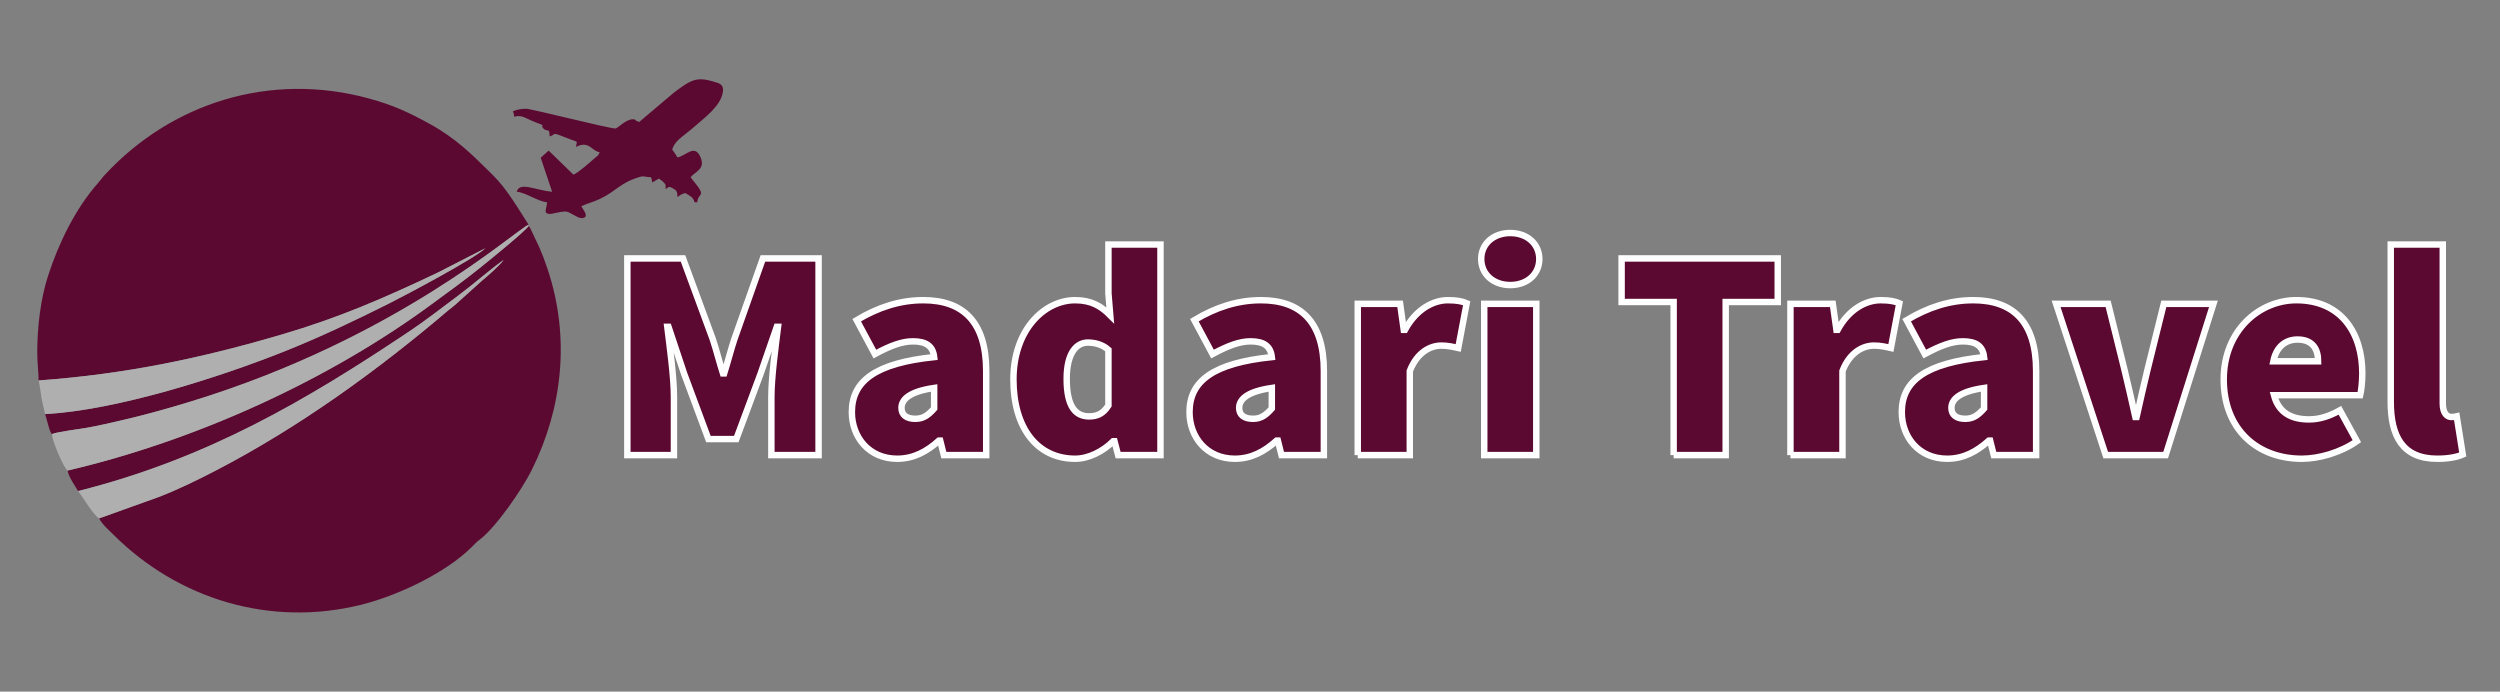
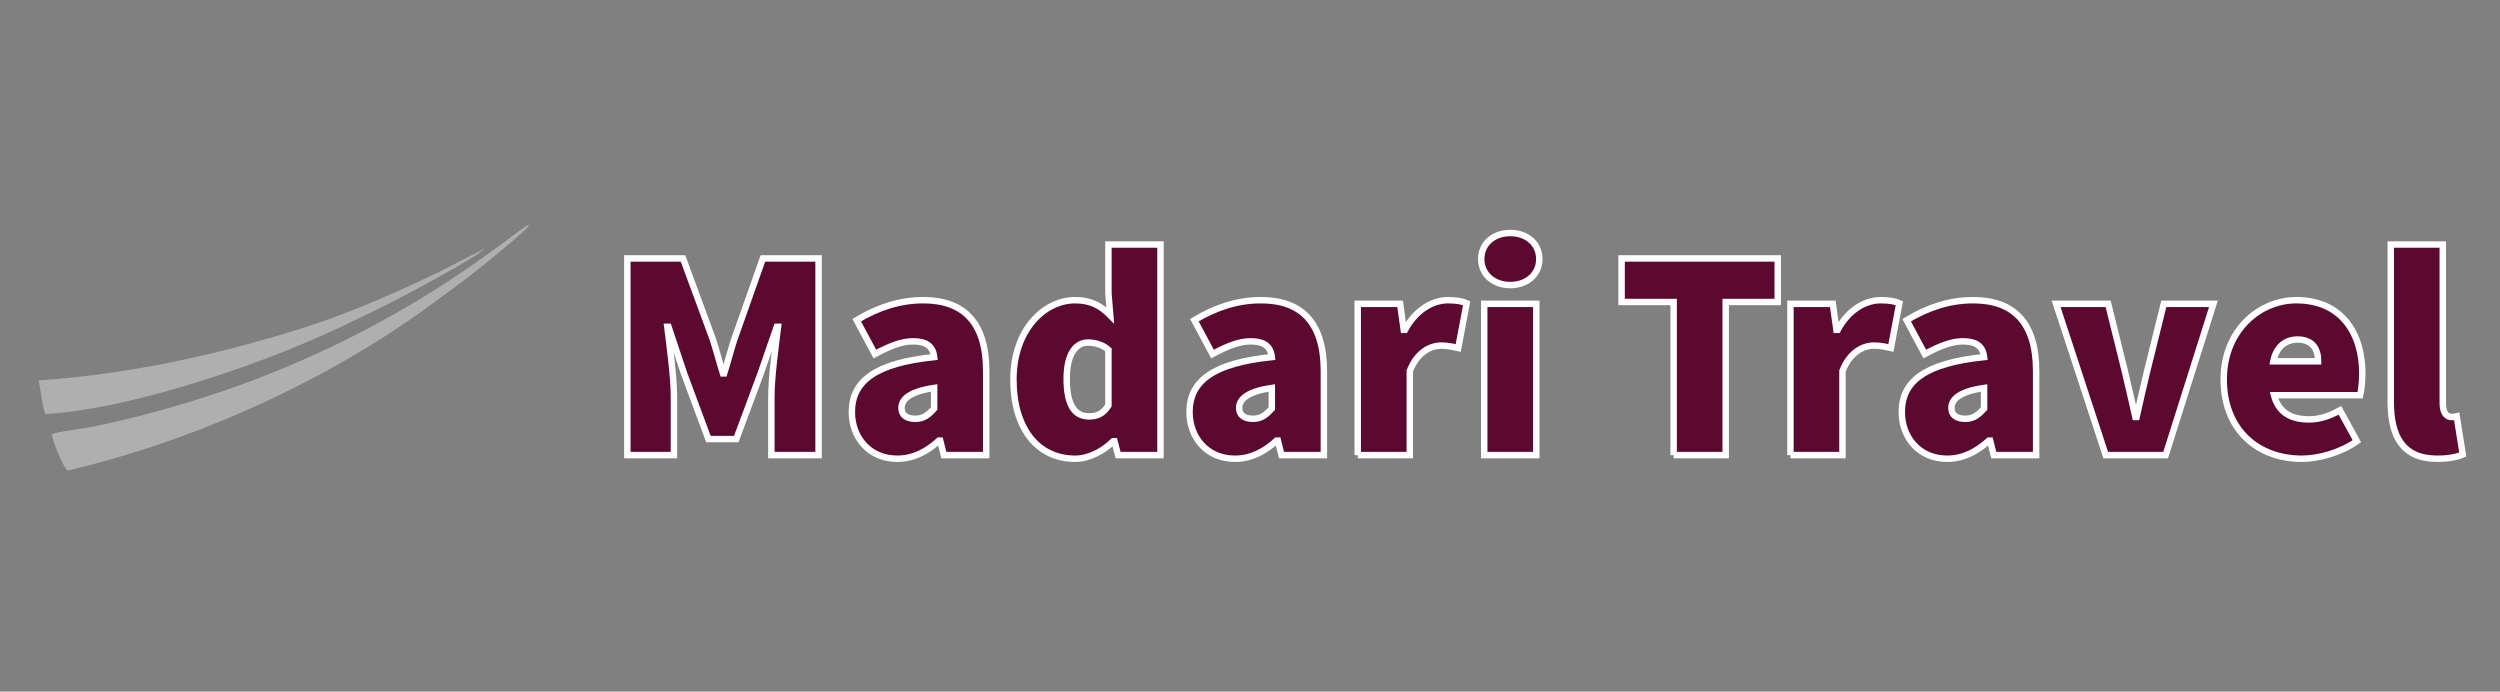
<svg xmlns="http://www.w3.org/2000/svg" xml:space="preserve" width="131.572mm" height="36.398mm" version="1.0" style="shape-rendering:geometricPrecision; text-rendering:geometricPrecision; image-rendering:optimizeQuality; fill-rule:evenodd; clip-rule:evenodd" viewBox="0 0 13157.2 3639.82">
  <rect x="0" y="0" width="13157.2" height="3639.82" fill="#808080" stroke="none" />
  <defs>
    <style type="text/css">
   
    .str0 {stroke:#FEFEFE;stroke-width:33.87;stroke-miterlimit:22.926}
    .fil1 {fill:#5C0931}
    .fil2 {fill:#AFAFAF}
    .fil3 {fill:#F9F7F7}
    .fil0 {fill:#5C0931;fill-rule:nonzero}
   
  </style>
  </defs>
  <g id="Layer_x0020_1">
    <g id="_2180397572208">
      <path class="fil0 str0" d="M3301.62 2395.2l245.23 0 0 -305.75c0,-105.1 -22.29,-265.92 -35.03,-369.43l6.37 0 82.81 248.41 127.39 342.37 146.5 0 127.4 -342.37 85.98 -248.41 6.38 0c-12.75,103.51 -35.04,264.33 -35.04,369.43l0 305.75 248.42 0 0 -1035.08 -293 0 -149.7 423.59c-19.1,57.33 -35.03,121.02 -54.13,181.54l-6.37 0c-19.11,-60.52 -35.04,-124.21 -54.15,-181.54l-156.05 -423.59 -293.01 0 0 1035.08zm1420.45 19.11c85.99,0 156.05,-38.22 219.75,-95.55l6.37 0 19.11 76.44 222.93 0 0 -442.69c0,-261.16 -124.2,-372.63 -331.22,-372.63 -124.21,0 -238.86,38.22 -350.33,105.1l95.55 178.35c82.8,-44.58 143.31,-66.88 200.64,-66.88 70.06,0 105.1,25.48 111.47,82.8 -305.74,31.85 -433.14,124.21 -433.14,289.83 0,130.57 89.17,245.23 238.87,245.23zm95.54 -210.2c-47.78,0 -73.25,-20.7 -73.25,-57.32 0,-44.6 41.4,-86 171.98,-105.1l0 108.28c-28.67,31.85 -54.14,54.14 -98.73,54.14zm840.8 210.2c70.06,0 146.5,-38.22 200.64,-92.36l6.38 0 19.1 73.25 222.94 0 0 -1108.32 -273.9 0 0 257.97 9.55 114.65c-47.76,-47.77 -98.73,-79.62 -184.71,-79.62 -162.43,0 -324.85,156.06 -324.85,417.21 0,257.98 127.39,417.22 324.85,417.22zm73.25 -222.94c-73.25,0 -117.84,-54.14 -117.84,-197.46 0,-140.13 54.15,-191.09 111.47,-191.09 35.04,0 76.44,9.56 108.28,38.22l0 293.01c-28.66,44.58 -60.5,57.32 -101.91,57.32zm767.55 222.94c85.99,0 156.05,-38.22 219.75,-95.55l6.37 0 19.11 76.44 222.94 0 0 -442.69c0,-261.16 -124.21,-372.63 -331.22,-372.63 -124.21,0 -238.86,38.22 -350.33,105.1l95.54 178.35c82.8,-44.58 143.32,-66.88 200.65,-66.88 70.06,0 105.1,25.48 111.47,82.8 -305.75,31.85 -433.14,124.21 -433.14,289.83 0,130.57 89.17,245.23 238.86,245.23zm95.55 -210.2c-47.78,0 -73.26,-20.7 -73.26,-57.32 0,-44.6 41.4,-86 171.99,-105.1l0 108.28c-28.67,31.85 -54.15,54.14 -98.73,54.14zm550.97 191.09l273.89 0 0 -442.69c38.23,-98.73 108.29,-133.76 165.62,-133.76 35.03,0 60.52,6.37 89.18,12.74l44.58 -235.69c-22.29,-9.55 -49.36,-15.92 -98.73,-15.92 -78.02,0 -167.2,47.78 -226.12,156.06l-6.37 0 -19.11 -136.96 -222.94 0 0 796.22zm665.63 0l273.89 0 0 -796.22 -273.89 0 0 796.22zm136.95 -894.94c89.18,0 152.88,-57.33 152.88,-136.95 0,-79.61 -63.7,-136.95 -152.88,-136.95 -89.18,0 -152.87,57.34 -152.87,136.95 0,79.62 63.69,136.95 152.87,136.95zm859.91 894.94l273.9 0 0 -805.77 273.89 0 0 -229.31 -821.7 0 0 229.31 273.91 0 0 805.77zm614.67 0l273.89 0 0 -442.69c38.23,-98.73 108.29,-133.76 165.62,-133.76 35.03,0 60.52,6.37 89.18,12.74l44.58 -235.69c-22.29,-9.55 -49.36,-15.92 -98.73,-15.92 -78.02,0 -167.2,47.78 -226.12,156.06l-6.37 0 -19.11 -136.96 -222.94 0 0 796.22zm824.88 19.11c85.99,0 156.05,-38.22 219.75,-95.55l6.37 0 19.11 76.44 222.94 0 0 -442.69c0,-261.16 -124.21,-372.63 -331.23,-372.63 -124.2,0 -238.86,38.22 -350.33,105.1l95.55 178.35c82.8,-44.58 143.32,-66.88 200.65,-66.88 70.06,0 105.1,25.48 111.47,82.8 -305.75,31.85 -433.14,124.21 -433.14,289.83 0,130.57 89.17,245.23 238.86,245.23zm95.55 -210.2c-47.78,0 -73.26,-20.7 -73.26,-57.32 0,-44.6 41.4,-86 171.99,-105.1l0 108.28c-28.67,31.85 -54.15,54.14 -98.73,54.14zm738.88 191.09l315.3 0 251.6 -796.22 -261.15 0 -86 347.16c-19.1,79.62 -38.22,162.42 -57.33,248.41l-6.37 0c-19.1,-85.99 -38.21,-168.79 -57.32,-248.41l-85.99 -347.16 -273.9 0 261.16 796.22zm1031.88 19.11c89.18,0 203.83,-31.85 289.83,-92.36l-89.18 -162.43c-57.32,31.85 -108.29,47.77 -162.42,47.77 -89.18,0 -159.25,-31.84 -184.73,-127.39l453.84 0c4.78,-19.11 11.15,-66.88 11.15,-114.65 0,-213.39 -111.47,-385.37 -347.15,-385.37 -194.28,0 -382.18,159.24 -382.18,417.21 0,264.35 178.35,417.22 410.84,417.22zm-149.68 -512.76c15.92,-79.62 66.88,-114.66 127.39,-114.66 82.81,0 108.28,54.15 108.28,114.66l-235.67 0zm863.09 512.76c60.52,0 105.1,-9.56 133.76,-22.29l-31.84 -200.65c-12.74,3.18 -19.11,3.18 -28.67,3.18 -19.1,0 -44.59,-15.92 -44.59,-70.07l0 -837.6 -273.89 0 0 828.05c0,178.36 60.51,299.38 245.23,299.38z" />
-       <path class="fil1" d="M202.89 2002.35c463.66,-33.84 858.49,-118.12 1278.57,-241.46 306.66,-90.04 540.43,-192.77 819.2,-324.6l254.06 -130.02c-56.92,54.5 -418.22,246.28 -508.43,291.48 -174.47,87.43 -357.07,174.66 -546.68,250.5 -335.76,134.3 -884.67,311.29 -1262.05,330.94l23.21 82.29c0.83,2.05 3.34,7.99 4.27,9.84 5.33,10.72 2.76,6.54 8.2,13.41 22.24,-11.38 149.83,-27.21 186.73,-33.89 60.71,-10.99 126.7,-26.41 188.09,-40.65 122.8,-28.49 240.79,-61.97 354.26,-96.62 1088.72,-332.47 1707.45,-900.69 1779.58,-930.85 -54.93,-84.41 -111.13,-185.24 -188.85,-262.08 -107.99,-106.77 -194.22,-193.81 -333.49,-269.68 -111.57,-60.78 -187.73,-97.04 -317.95,-132.68 -519.41,-142.16 -1039.55,23.09 -1390.43,402.33 -14.47,15.65 -19.64,25.05 -34.52,41.74 -117.3,131.54 -208.49,316.59 -264.43,491.24 -38.93,121.54 -56.12,266.26 -56.27,401.31 -0.07,59.56 6.93,93.86 6.93,147.45z" />
-       <path class="fil1" d="M355.42 2476.56c7.24,36.01 38.2,78.28 55.46,107.86 678.9,-170.91 1198.27,-475.48 1749.73,-844.78 87,-58.26 163.76,-119.54 247.93,-181.81 83.75,-61.96 158.87,-130.21 241.87,-189.87 -18.41,27.58 -84.66,84.94 -114.28,109.55l-142.22 127.91c-12.04,11.12 -19.18,14.59 -31.05,24.7 -372.66,317.58 -789.4,619.37 -1226.79,846.06 -95.42,49.45 -193.48,97.72 -298.06,138.57l-316.79 113.68c21.14,36.51 45.5,55.31 75.11,84.93 339.71,339.7 826.53,489.59 1307.91,368.51 188.07,-47.31 440.11,-165.3 577.95,-302.52 17.16,-17.08 24.59,-25.87 43.21,-39.99 84.17,-63.85 220.6,-260.64 272.68,-365.13 160.72,-322.45 205.24,-695.2 83.51,-1058.73 -15.08,-45.01 -27.03,-76.65 -44.03,-115.43l-46.84 -98.78c-8.85,-13.66 -2.41,-4.54 -8.96,-11.95 -17.57,27.84 -209.47,183.15 -249.24,215.18 -89.65,72.2 -170.49,130.1 -264.89,199.43 -544.74,400.06 -1241.64,715.86 -1912.21,872.61z" />
-       <path class="fil1" d="M3364.26 641.65c-29.43,-7.86 -12.13,-13.87 -34.66,-13.87 -35.87,0 -80.26,48.53 -90.13,48.53 -36.55,0 -441.72,-103.99 -471.43,-103.99 -27.08,0 -51.51,5.32 -69.33,13.87 6.27,12.64 5.35,8.67 6.93,27.73 45.12,-10.51 56.69,8.39 115.27,30.64 59.27,22.51 21.07,8.95 35.91,28.19 21.78,28.22 34.84,-7.44 36.01,45.16 36.74,-9.81 4.51,-26.5 84.2,5.91 75.23,30.6 57.65,11.15 54.46,49.55 68.92,-36.47 83.18,23.18 124.79,27.73 -14.39,27.2 -6.36,13.08 -29.07,33.33 -22.6,20.14 -89.05,79.05 -109.59,84.53l-130.13 -126.39 -41.89 37.62 60.22 179.19c-90.33,-8.62 -171.69,-55.04 -186.31,-0.29 48.4,4.03 111.06,51.44 159.45,55.46 -0.75,33.7 -22.99,57.65 12.76,61.48 12.5,1.34 55.19,-12.95 84.3,-12.95 21.69,0 61.51,34.67 83.2,34.67 48.3,0 9.79,-43.9 0,-62.4 28.55,-13.7 62.91,-22.19 94.8,-36.92 89.56,-41.39 106.37,-86.06 214.97,-117.87 21.9,-6.41 27.34,2.27 57.67,2.27l6.2 24.58c0.11,0.47 0.27,2.17 0.73,3.15 13.79,-9.23 19.21,-12.62 34.67,-20.8l11.68 9.11c9.89,8.18 4.32,1.55 11.26,9.54 15.83,18.24 11.05,6.6 11.72,36.81 16.9,-11.32 17.1,-16.53 37.95,-4.32 20.84,12.2 23.79,16.81 24.44,45.92 14.95,-10.01 20.4,-15.86 41.6,-20.8 22.53,15.09 40.79,19.54 48.53,48.53l13.87 0c3.65,-43.86 35.92,-32.02 10.67,-72.29 -13.08,-20.87 -32.19,-39.8 -45.34,-59.43 21.57,-29.44 83.46,-42.71 49.31,-111.36 -30.58,-61.44 -71.79,-3.55 -118.64,7.37 -11.74,-22.19 -15.53,-23.39 -27.73,-41.6 10.16,-38.04 45.33,-62.26 74.08,-85.38 17.19,-13.82 29.33,-23.16 45.57,-37.63 50.03,-44.57 139.32,-107.79 147.58,-184.29 2.91,-26.97 -9.64,-38.19 -32.41,-45.36 -99.86,-31.39 -125.86,-23.99 -227.97,54.47l-180.17 152.6z" />
      <path class="fil2" d="M273.24 2284.73c0.67,31.03 49.65,148.23 73.33,181.71 7.01,9.91 3.24,5.22 8.85,10.12 670.57,-156.75 1367.47,-472.55 1912.21,-872.61 94.4,-69.33 175.24,-127.23 264.89,-199.43 39.77,-32.03 231.67,-187.34 249.24,-215.18l0.14 -6.62c-72.13,30.16 -690.86,598.38 -1779.58,930.85 -113.47,34.65 -231.46,68.13 -354.26,96.62 -61.39,14.24 -127.38,29.66 -188.09,40.65 -36.9,6.68 -164.49,22.51 -186.73,33.89z" />
      <path class="fil2" d="M202.89 2002.35c7.12,26.61 9.65,57.14 14.76,87.37 5.23,30.95 12.28,60.21 19.91,89.47 377.38,-19.65 926.29,-196.64 1262.05,-330.94 189.61,-75.84 372.21,-163.07 546.68,-250.5 90.21,-45.2 451.51,-236.98 508.43,-291.48l-254.06 130.02c-278.77,131.83 -512.54,234.56 -819.2,324.6 -420.08,123.34 -814.91,207.62 -1278.57,241.46z" />
-       <path class="fil2" d="M410.88 2584.42c29.9,38.06 74.33,118.51 110.34,144.01l316.79 -113.68c104.58,-40.85 202.64,-89.12 298.06,-138.57 437.39,-226.69 854.13,-528.48 1226.79,-846.06 11.87,-10.11 19.01,-13.58 31.05,-24.7l142.22 -127.91c29.62,-24.61 95.87,-81.97 114.28,-109.55 -83,59.66 -158.12,127.91 -241.87,189.87 -84.17,62.27 -160.93,123.55 -247.93,181.81 -551.46,369.3 -1070.83,673.87 -1749.73,844.78z" />
      <path class="fil3" d="M2795.77 898.16l2.07 -2.06c-0.14,0.13 -2.76,1.38 -2.07,2.06z" />
    </g>
  </g>
</svg>